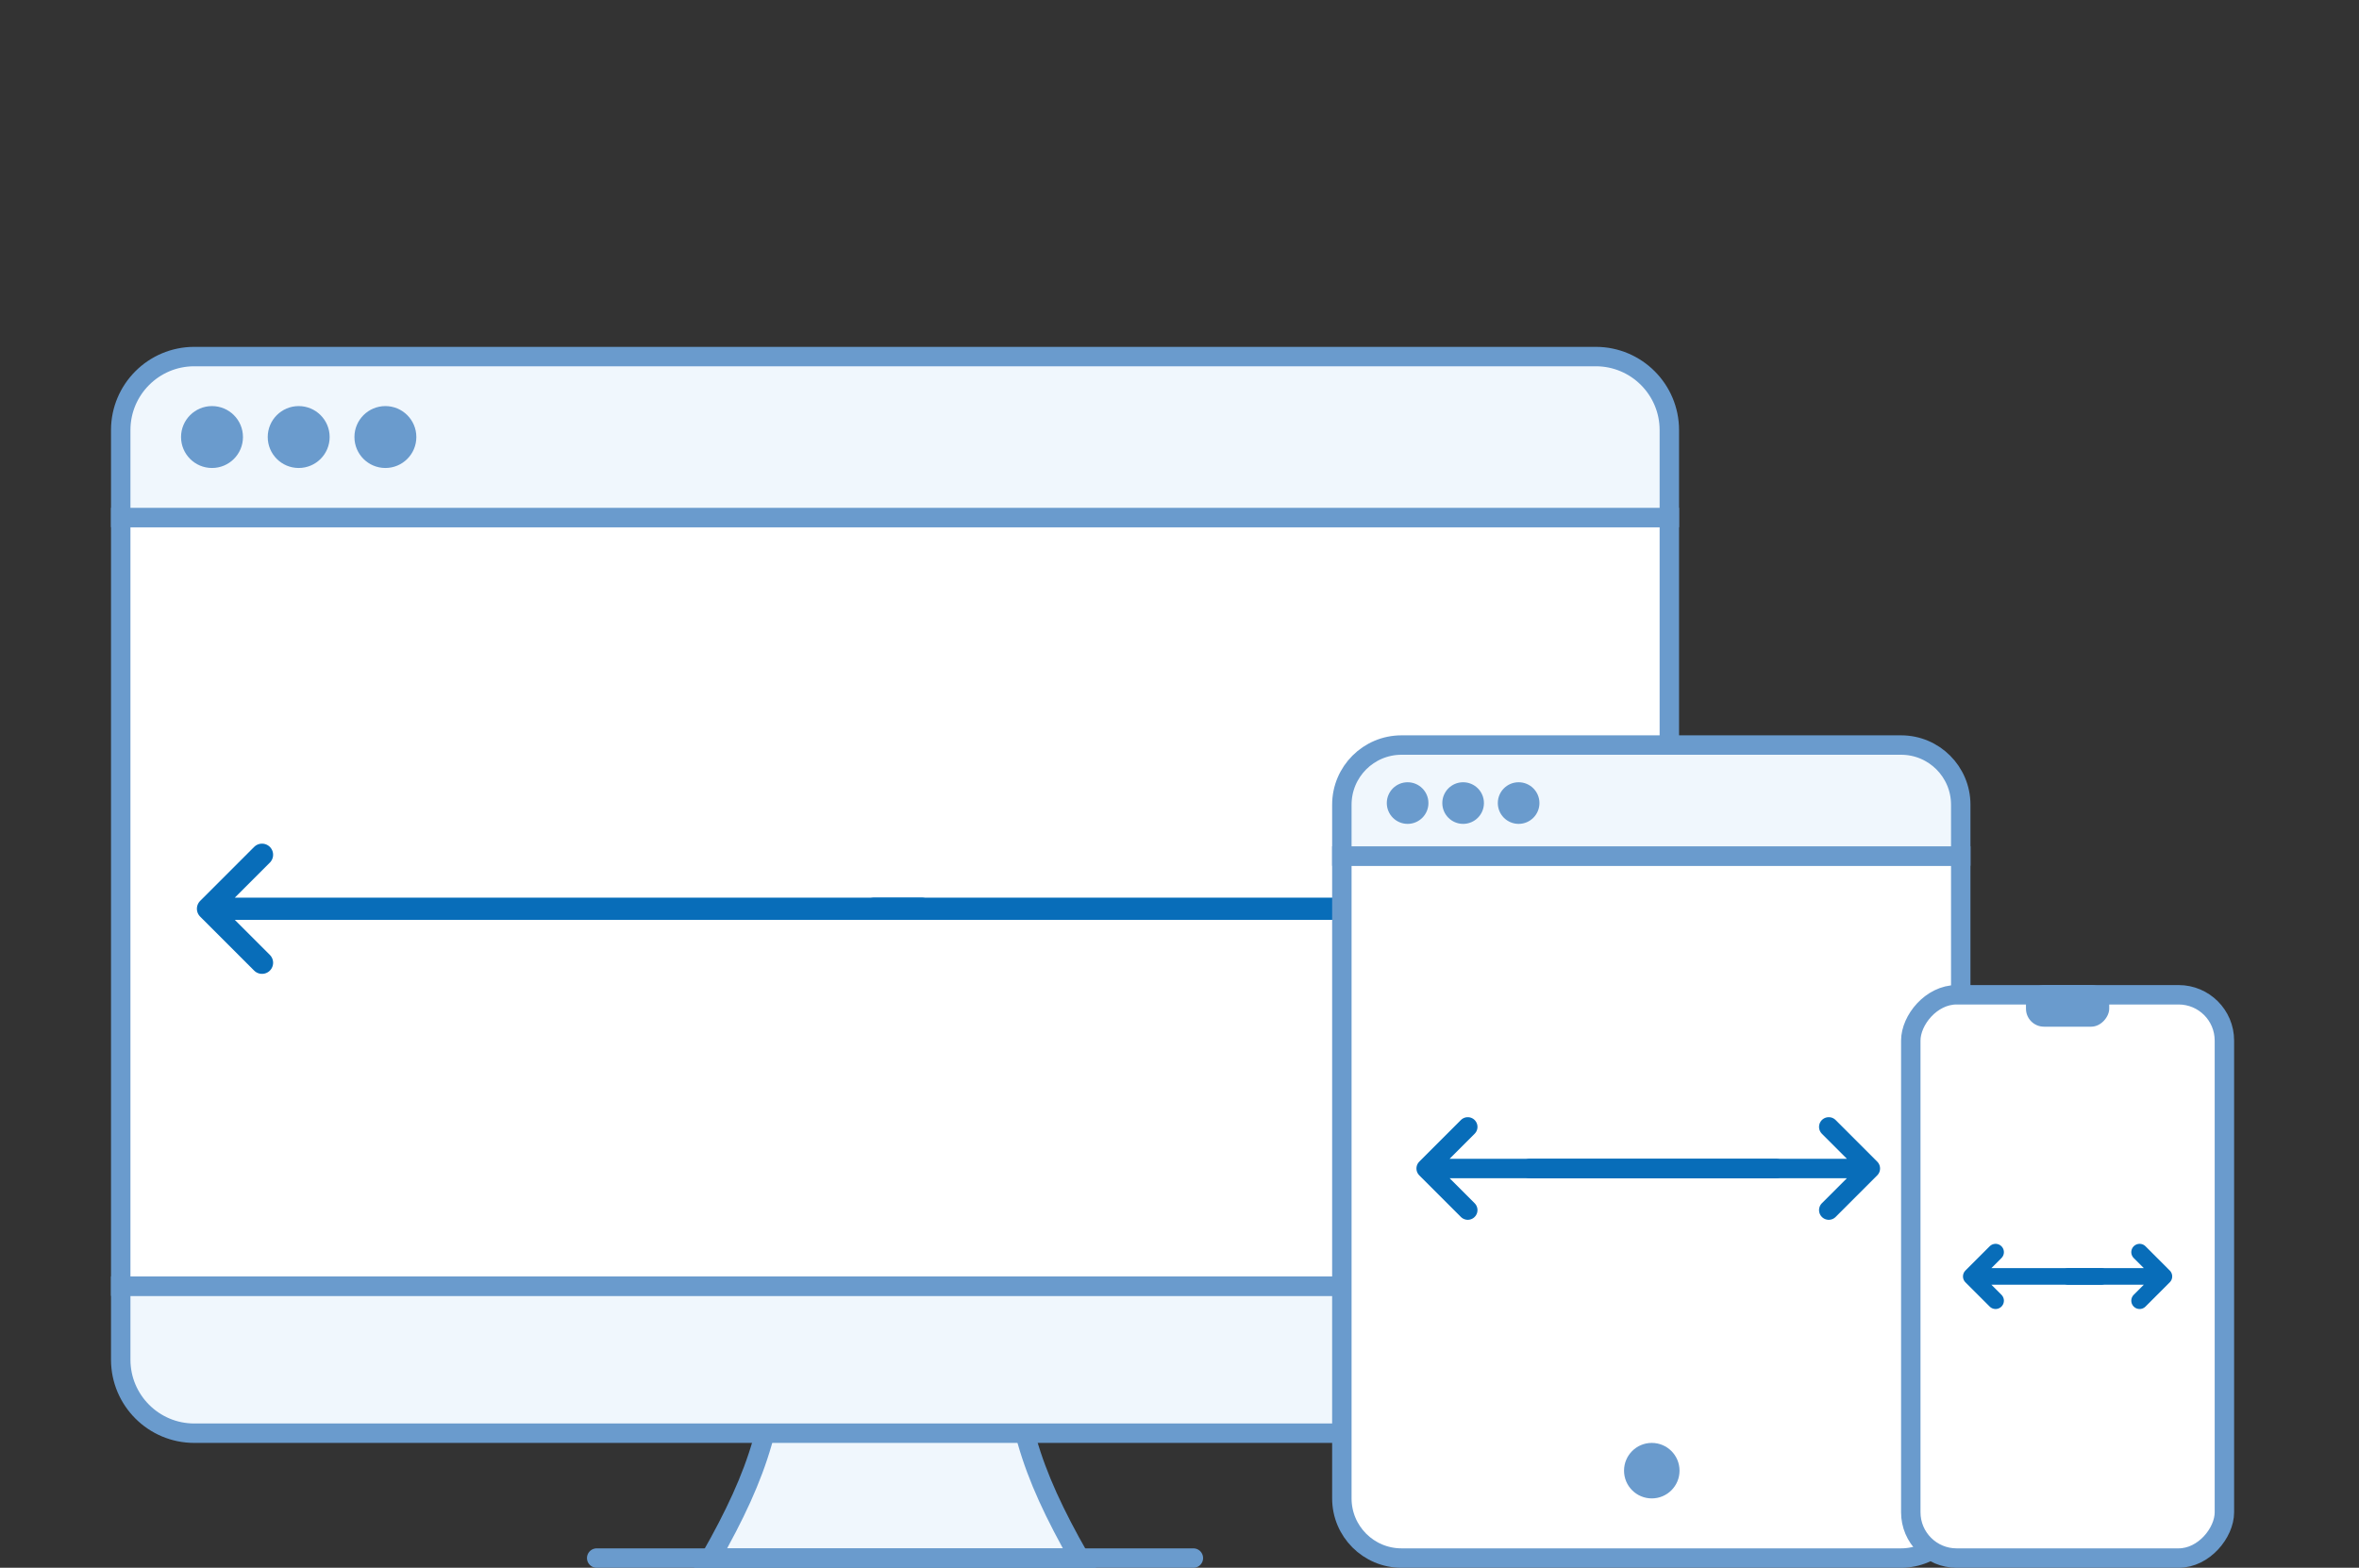
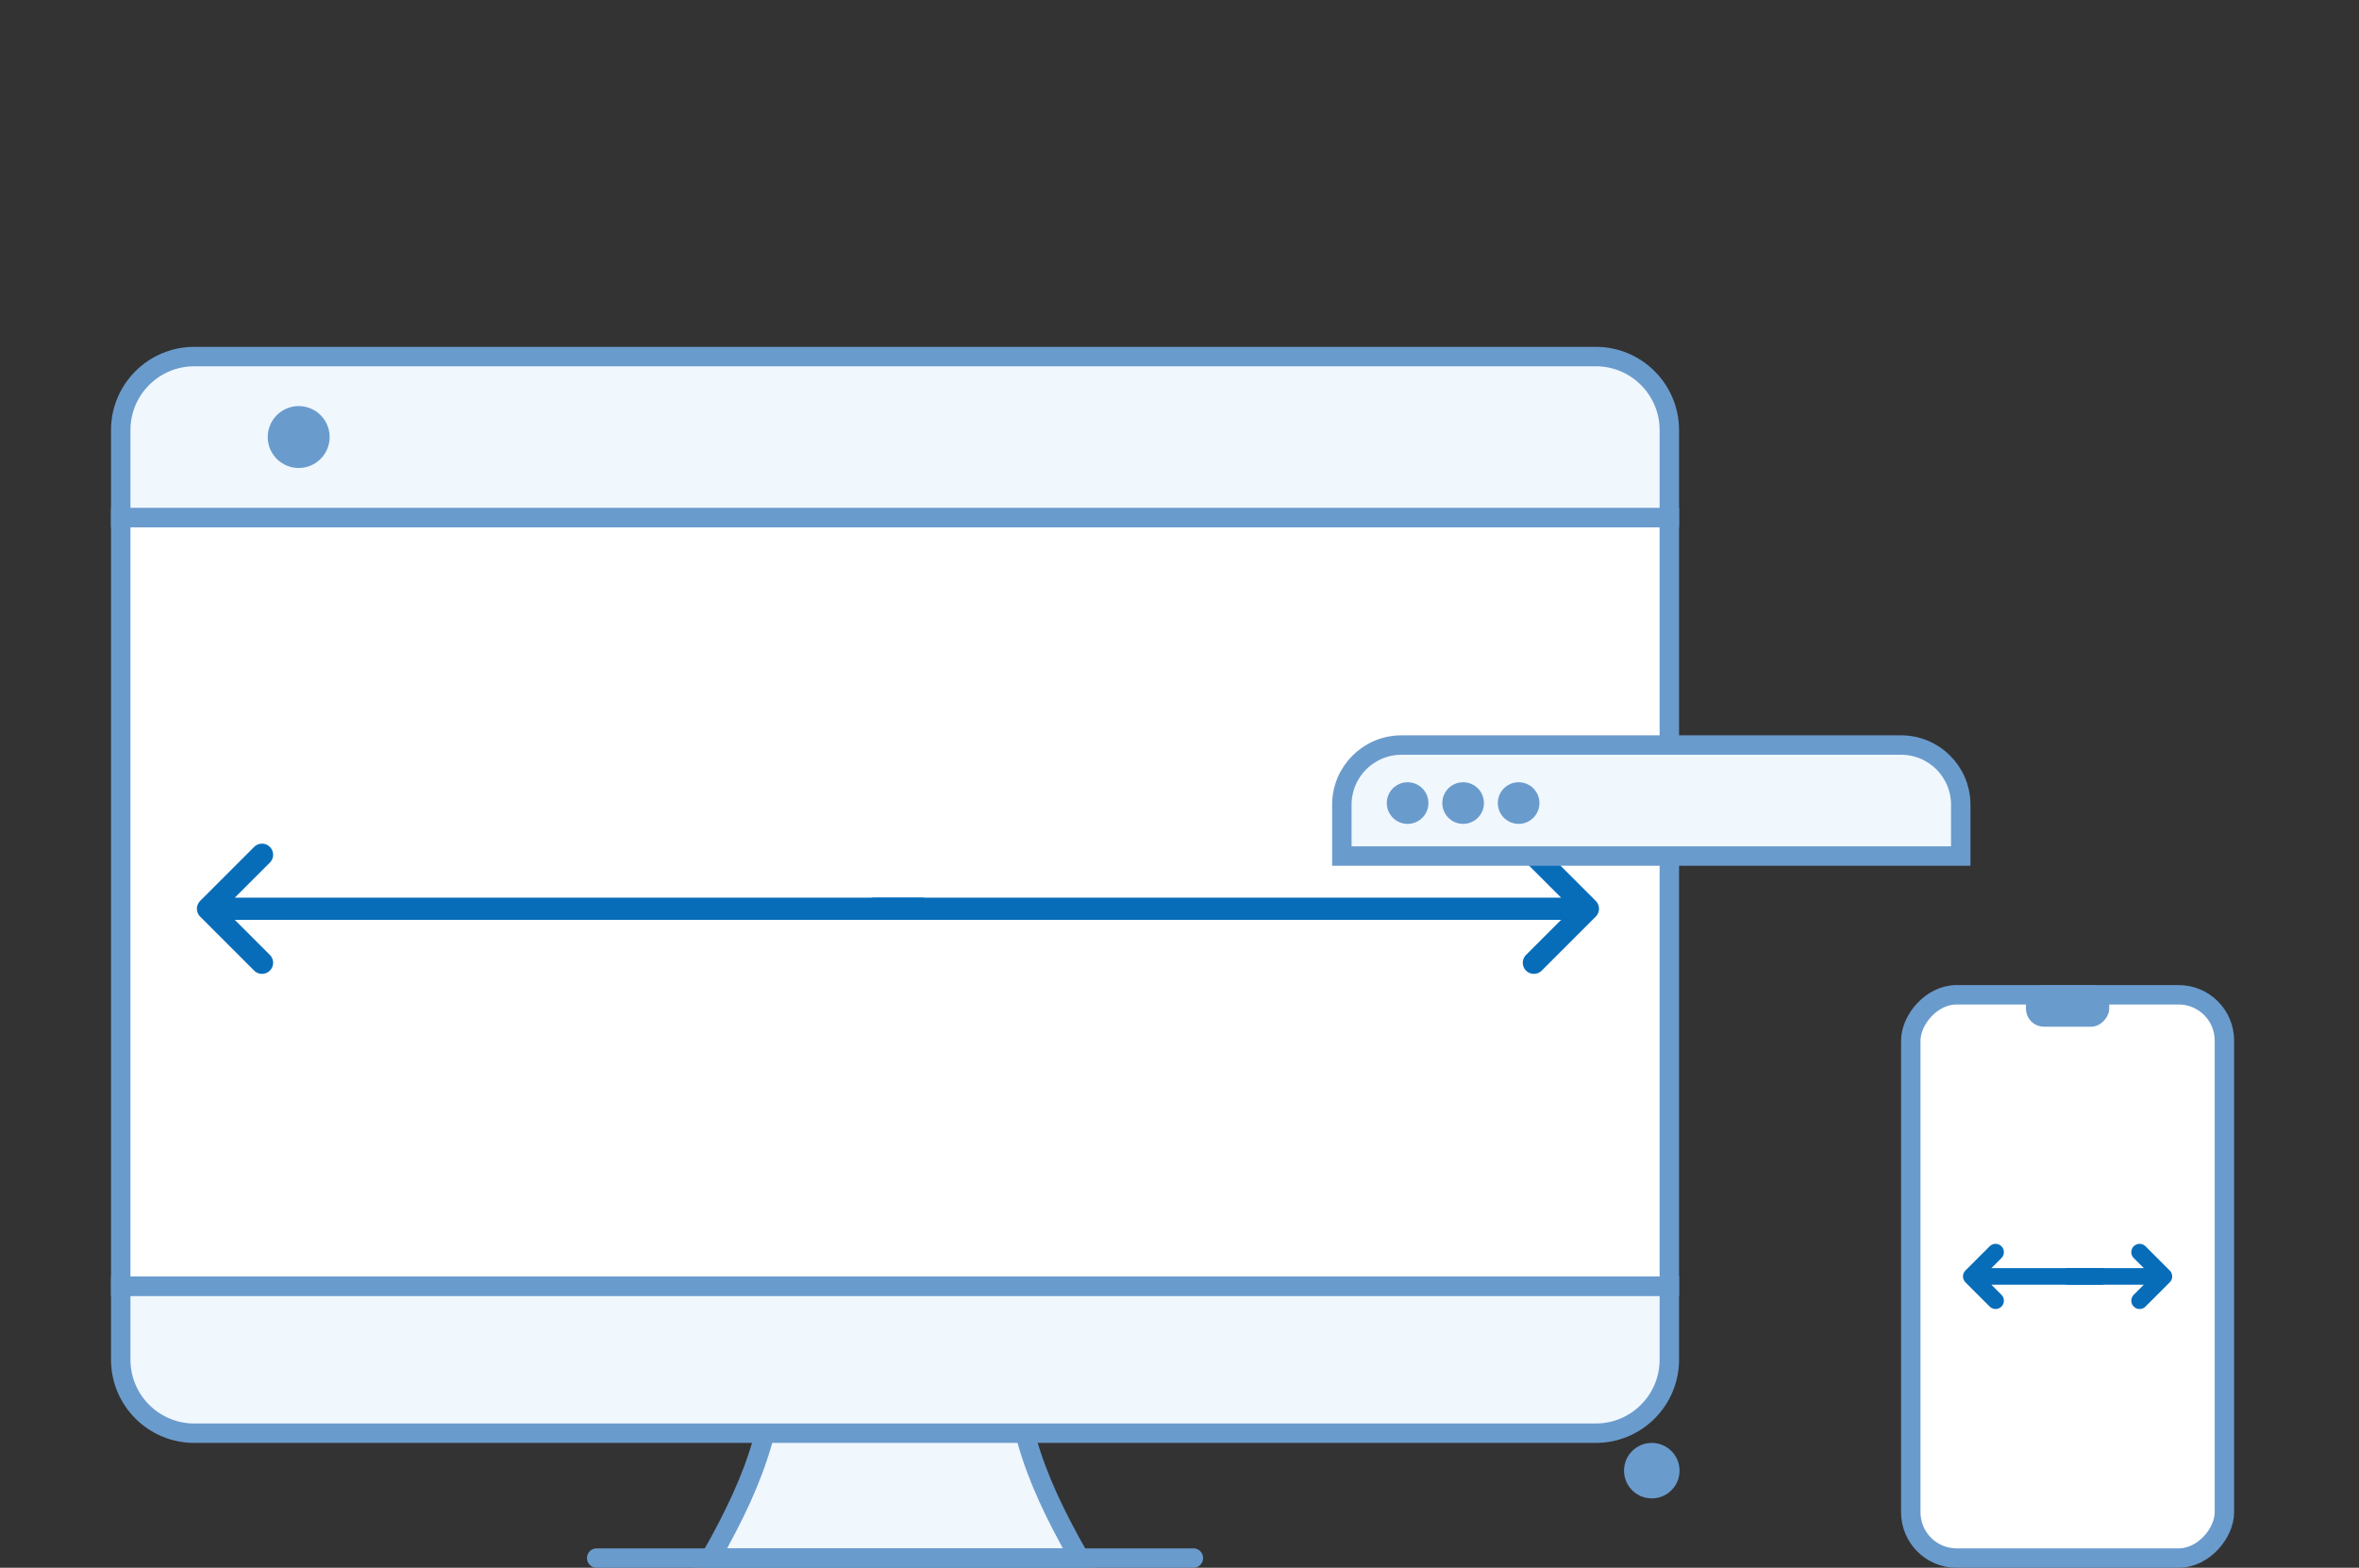
<svg xmlns="http://www.w3.org/2000/svg" width="170" height="113" viewBox="0 0 170 113" fill="none">
  <rect x="0" y="0" width="170" height="113" fill="#333333" stroke="none" />
  <path d="M73.015 94.7C72.937 98.225 73.216 101.054 74.01 103.849C74.771 106.532 76 109.151 77.79 112.3H51.207C52.952 109.219 54.168 106.634 54.935 103.957C55.736 101.159 56.039 98.294 55.981 94.7H73.015Z" fill="#F0F7FD" stroke="#6A9BCD" stroke-width="1.4" />
  <path d="M120.3 92.7V98C120.3 100.927 117.927 103.3 115 103.3H14C11.073 103.3 8.7 100.927 8.7 98V92.7H120.3Z" fill="#F0F7FD" stroke="#6A9BCD" stroke-width="1.4" />
  <rect x="8.7" y="37.3" width="111.6" height="55.4" fill="white" stroke="#6A9BCD" stroke-width="1.4" />
  <path d="M14 25.7H115C117.927 25.7 120.3 28.073 120.3 31V37.3H8.7V31C8.7 28.073 11.073 25.7 14 25.7Z" fill="#F0F7FD" stroke="#6A9BCD" stroke-width="1.4" />
  <path d="M43 112.3H86" stroke="#6A9BCD" stroke-width="1.4" stroke-linecap="round" />
-   <circle cx="15.278" cy="31.5" r="2.231" fill="#6A9BCD" />
  <circle cx="21.525" cy="31.5" r="2.231" fill="#6A9BCD" />
-   <circle cx="27.773" cy="31.5" r="2.231" fill="#6A9BCD" />
  <path d="M14.989 65.5H66.431M14.989 65.5L18.882 61.607M14.989 65.5L18.882 69.393" stroke="#086DB9" stroke-width="1.6" stroke-linecap="round" stroke-linejoin="round" />
  <path d="M114.431 65.5H62.989M114.431 65.5L110.538 61.607M114.431 65.5L110.538 69.393" stroke="#086DB9" stroke-width="1.6" stroke-linecap="round" stroke-linejoin="round" />
-   <path d="M141.3 61.7V108C141.3 110.375 139.375 112.3 137 112.3H101C98.625 112.3 96.7 110.375 96.7 108V61.7H141.3Z" fill="white" stroke="#6A9BCD" stroke-width="1.4" />
  <path d="M101 53.7H137C139.375 53.7 141.3 55.625 141.3 58V61.7H96.7V58C96.7 55.625 98.625 53.7 101 53.7Z" fill="#F0F7FD" stroke="#6A9BCD" stroke-width="1.4" />
  <circle cx="101.439" cy="57.882" r="1.5" fill="#6A9BCD" />
  <circle cx="105.439" cy="57.882" r="1.5" fill="#6A9BCD" />
  <circle cx="109.439" cy="57.882" r="1.5" fill="#6A9BCD" />
  <circle cx="119.035" cy="106" r="2" fill="#6A9BCD" />
-   <path d="M102.775 84.221H128.001M102.775 84.221L105.774 81.222M102.775 84.221L105.774 87.219" stroke="#086DB9" stroke-width="1.4" stroke-linecap="round" stroke-linejoin="round" />
-   <path d="M134.786 84.221H110.239M134.786 84.221L131.788 81.222M134.786 84.221L131.788 87.219" stroke="#086DB9" stroke-width="1.4" stroke-linecap="round" stroke-linejoin="round" />
  <rect x="-0.7" y="0.7" width="22.6" height="40.6" rx="3.3" transform="matrix(-1 0 0 1 159.6 71)" fill="white" stroke="#6A9BCD" stroke-width="1.4" />
  <rect width="6" height="3" rx="1.3" transform="matrix(-1 0 0 1 152 71)" fill="#6A9BCD" />
  <path d="M142.061 92H151.406M142.061 92L143.81 90.251M142.061 92L143.81 93.749" stroke="#086DB9" stroke-width="1.2" stroke-linecap="round" stroke-linejoin="round" />
  <path d="M155.939 92H149.06M155.939 92L154.19 90.251M155.939 92L154.19 93.749" stroke="#086DB9" stroke-width="1.2" stroke-linecap="round" stroke-linejoin="round" />
</svg>